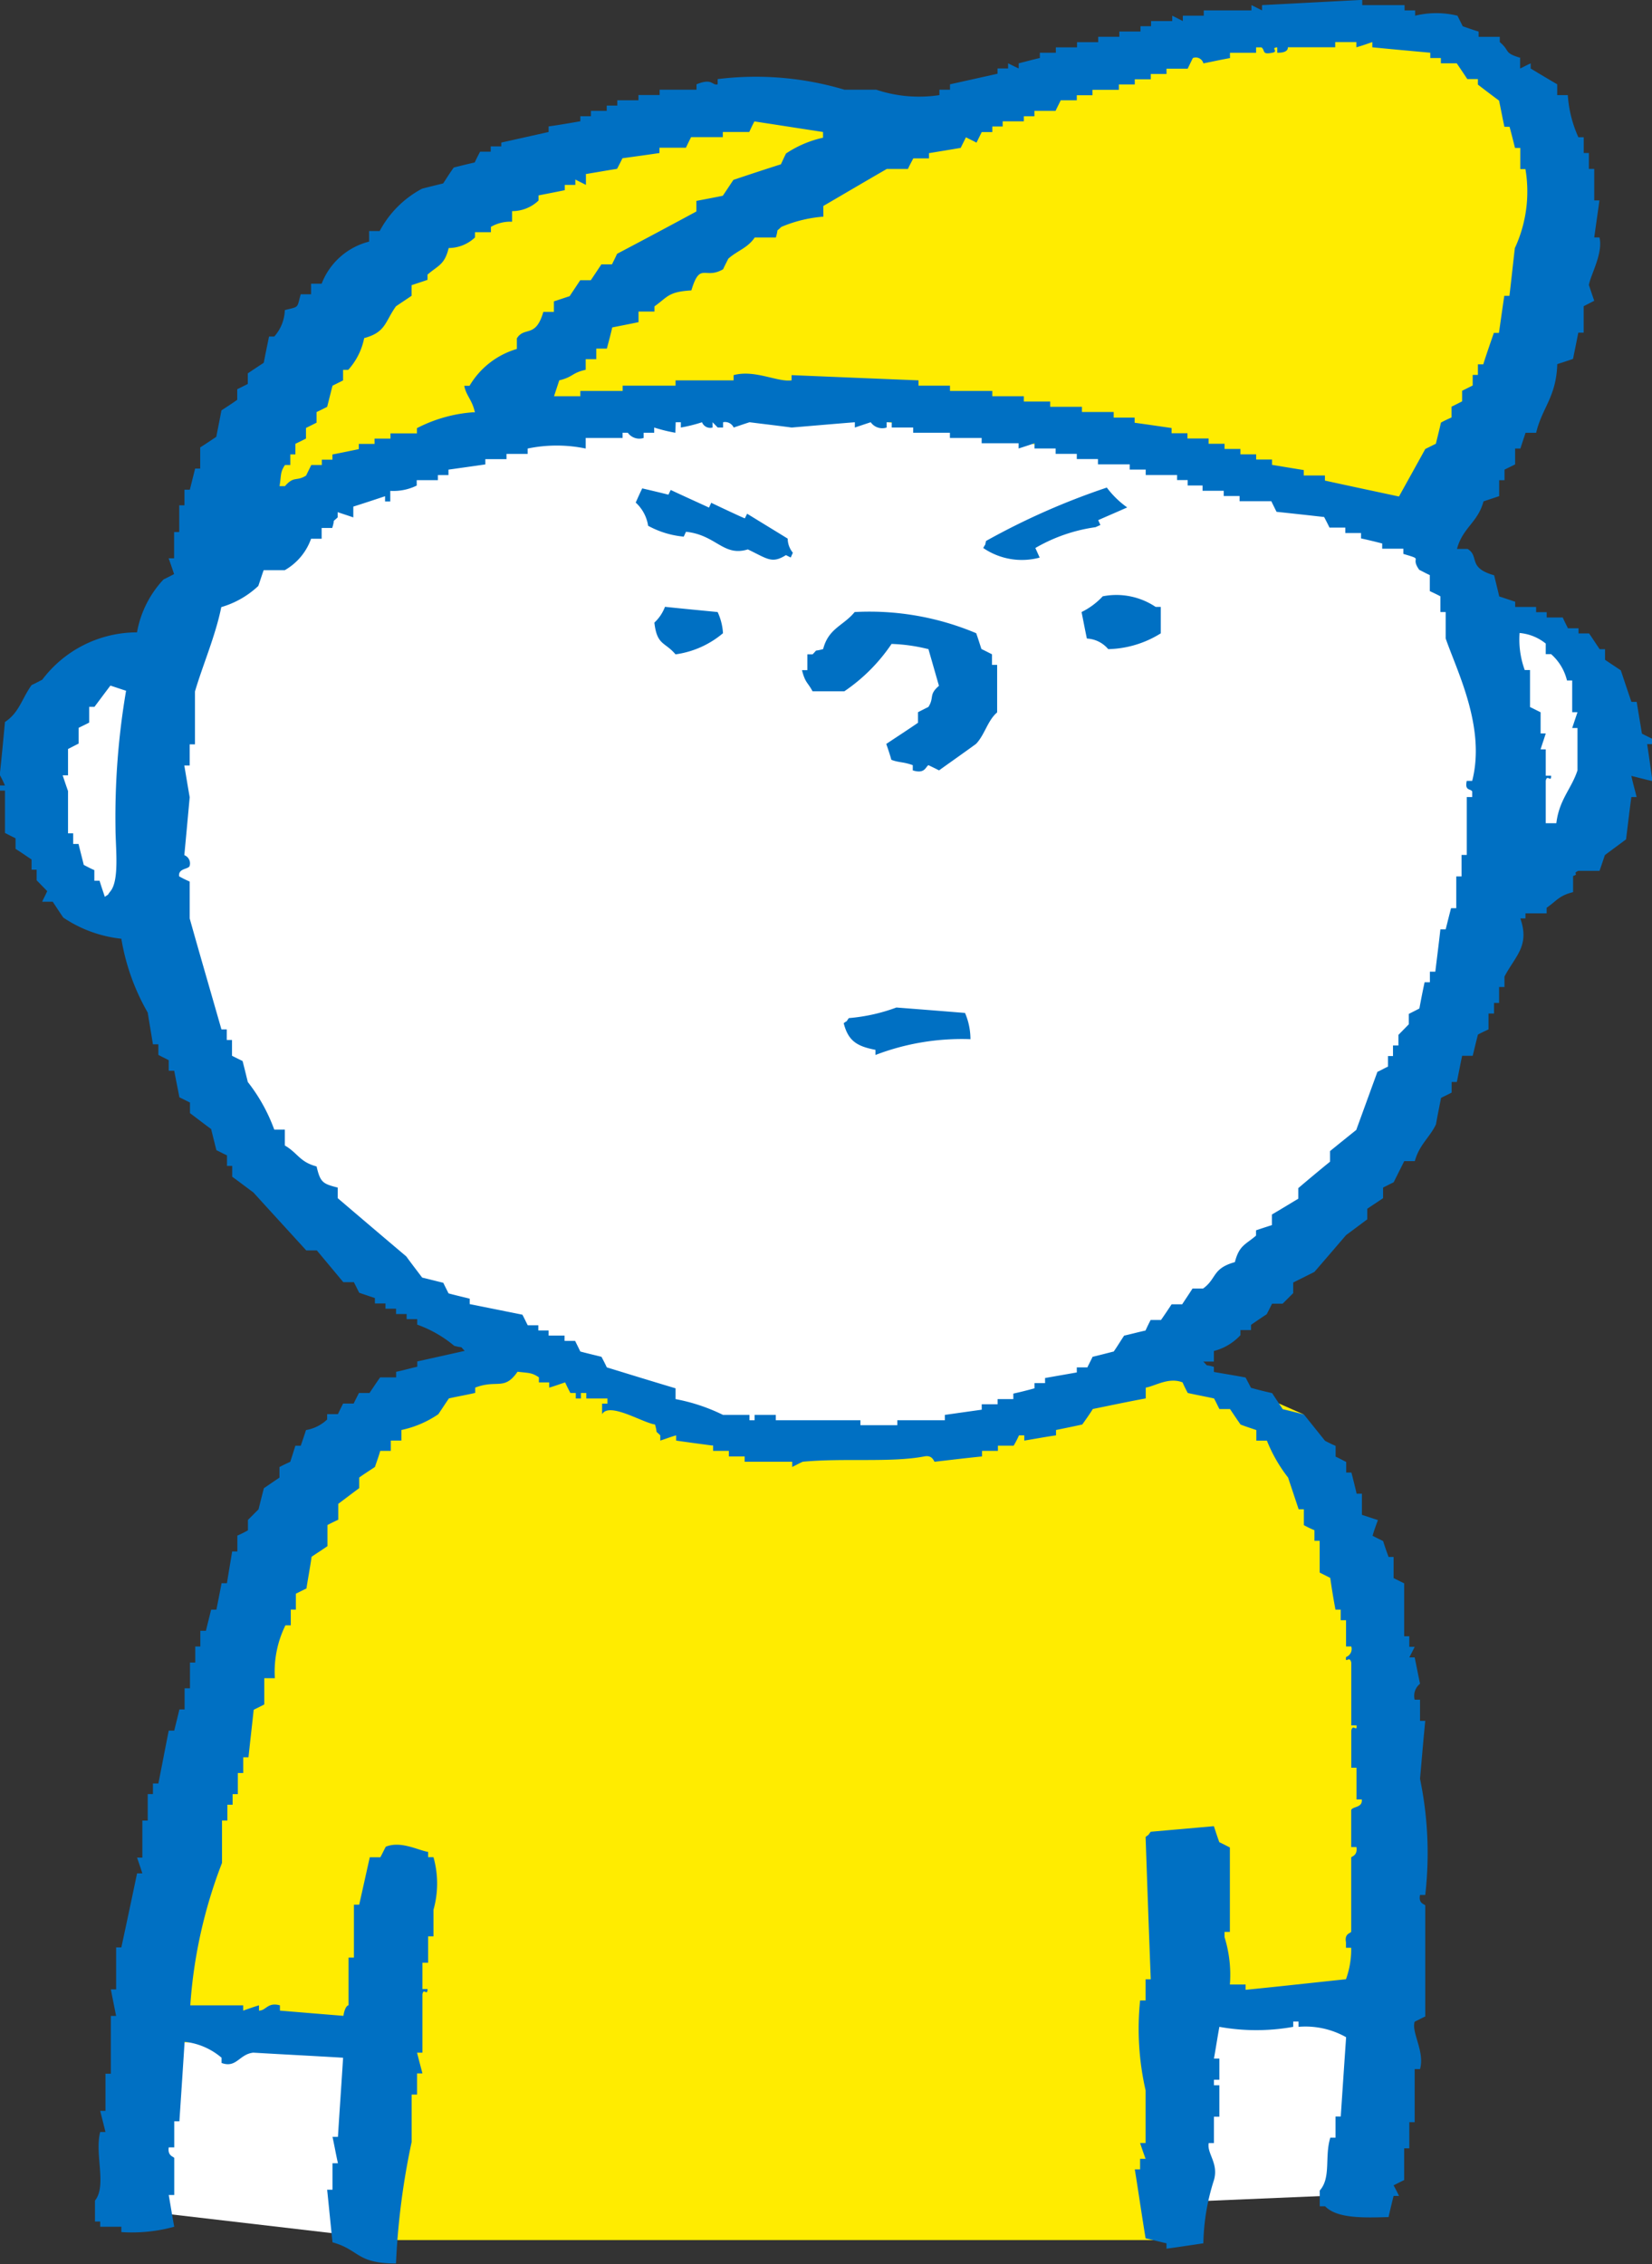
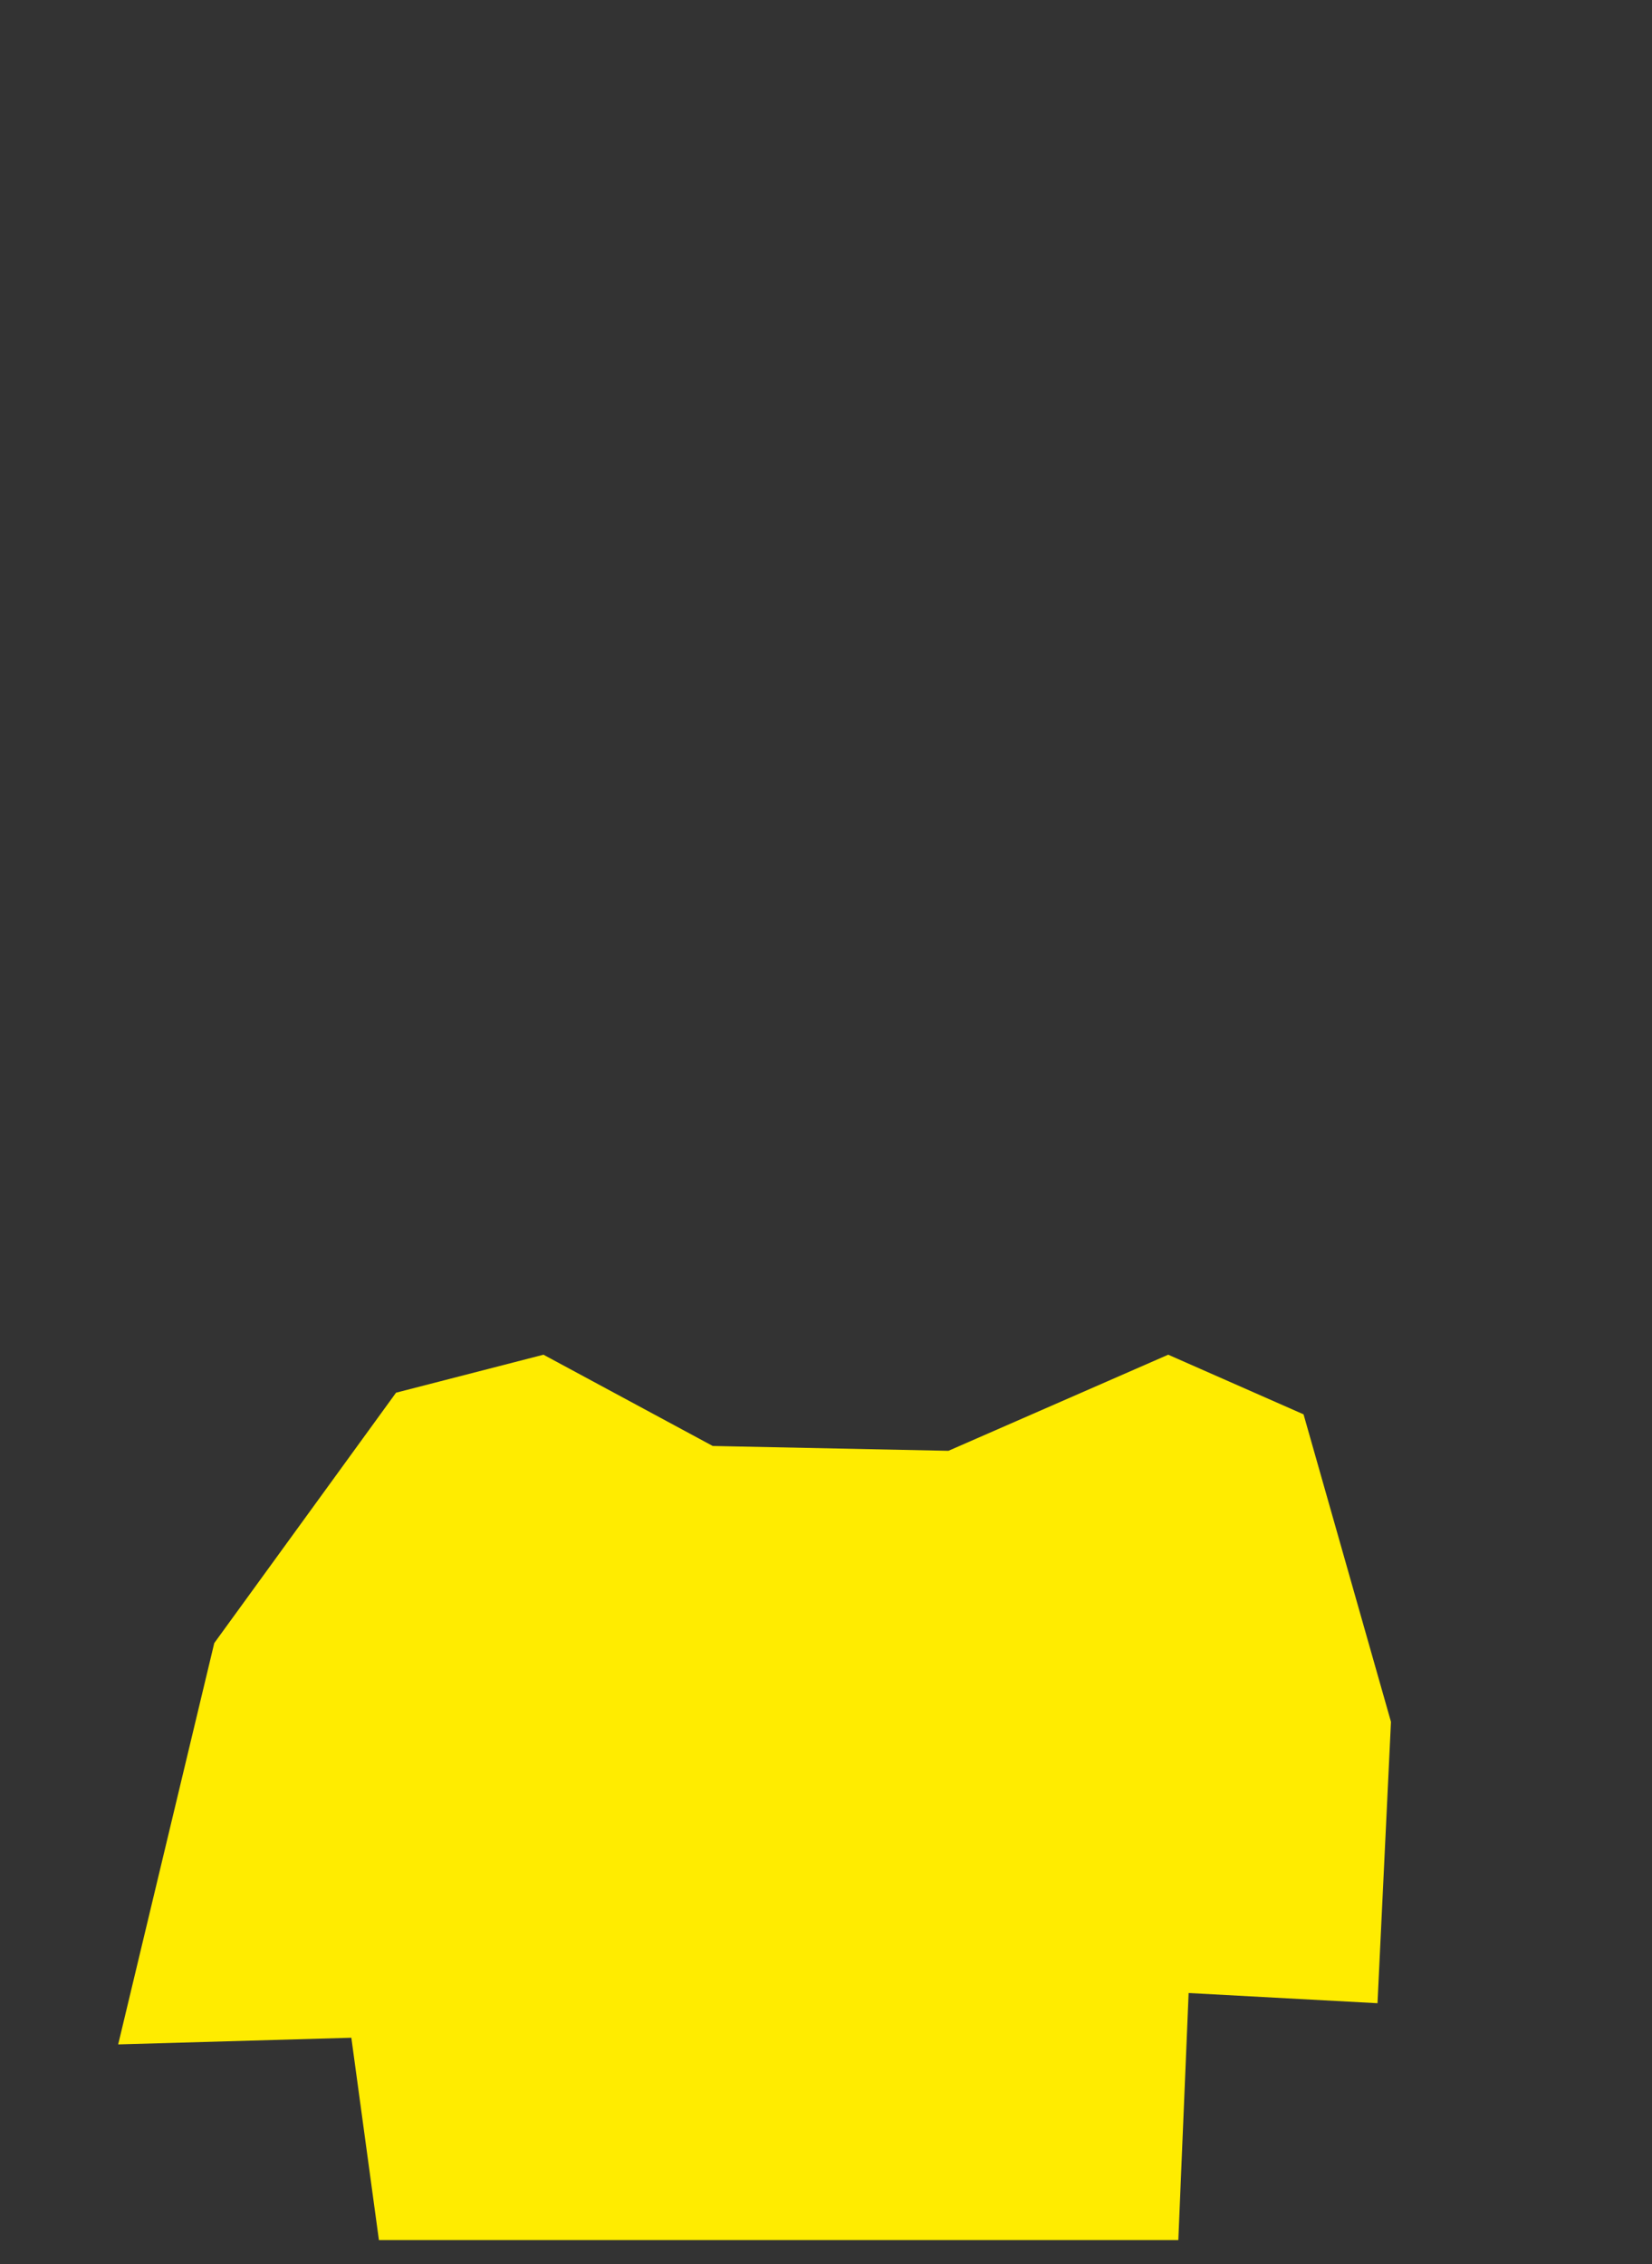
<svg xmlns="http://www.w3.org/2000/svg" id="Group_1377" data-name="Group 1377" width="46.846" height="64.204" viewBox="0 0 46.846 64.204">
  <rect x="0" y="0" width="46.846" height="64.204" fill="#333333" stroke="none" />
-   <path id="Path_4999" data-name="Path 4999" d="M262.7,291.289l1.161,1.939,1.66.491,2.338,2.336-.292,2.919-2.727,1.558-1.259,4.276-5.551,7.01-3.012,2.43L259,316.973l3.016,11.77-2.137,9.34-4.573.193.3-5.932H232.929l-.875,6.9-6.615-.772.875-8.858,3.016-10.409,3.8-3.889,2.533-1.463-5.452-4.571-3.5-6.72-4.354-2.936.754-4.161,3.016-1.557,6.519-7.587,15.567-1.847" transform="translate(-221.894 -275.834)" fill="#fff" fill-rule="evenodd" />
-   <path id="Path_5000" data-name="Path 5000" d="M239.848,282.972l4.086.291,5.742-1.651,8.563-1.171,3.4,1.562,1.748,2.82-.778,5.642-3.408,4.374-5.448-1.554-13.52-2.046-7.684.306-5.45,2.521-1.943.878,2.919-5.841,4.665-4.086" transform="translate(-219.083 -279.874)" fill="#ffec00" fill-rule="evenodd" />
  <path id="Path_5001" data-name="Path 5001" d="M235.856,299.363l4.8,2.588,6.684.137,6.232-2.725,3.838,1.691,2.479,8.719-.382,7.979-5.356-.289-.292,7.006H231.19l-.782-5.738-6.612.189,2.725-11.38,5.155-7.1" transform="translate(-220.445 -260.949)" fill="#ffec00" fill-rule="evenodd" />
-   <path id="Path_5002" data-name="Path 5002" d="M265.227,281.8v.3c.1-.046.194-.1.3-.146v.146c.248.15.5.3.752.448v.306h.3a3.46,3.46,0,0,0,.3,1.194h.152v.448h.146v.45h.152v.894h.148c-.05.356-.1.7-.148,1.05h.148c.11.446-.256,1.07-.3,1.35.052.148.1.3.152.446l-.3.154v.75h-.152c-.048.244-.1.5-.15.744-.148.052-.294.1-.446.148-.03.938-.43,1.232-.6,1.948h-.3c-.048.148-.1.3-.146.446h-.15v.45l-.3.148v.3h-.152v.452c-.144.048-.3.1-.444.148-.16.6-.59.742-.752,1.348h.3c.348.212-.012.532.754.748.046.2.1.4.144.6.152.048.3.1.452.15v.148h.594v.148h.3v.15h.456c.042.1.094.2.146.306h.3v.146h.3c.1.146.2.3.3.448h.152v.3c.148.1.3.2.448.3.1.3.2.6.3.894h.15c.048.3.1.6.148.9.1.052.2.1.3.15v.148h-.152c.056.35.1.7.152,1.048-.2-.044-.4-.1-.6-.148.044.2.1.4.15.6h-.15c-.054.4-.1.8-.15,1.2-.2.15-.406.3-.6.446-.054.156-.1.3-.152.446h-.6c-.194.084.044.078-.15.148v.456c-.4.1-.462.244-.75.444v.158h-.6v.144h-.146c.274.78-.144,1.064-.45,1.65v.294h-.152v.452h-.144v.3h-.156v.45c-.1.048-.2.092-.3.148-.052.2-.1.4-.148.6h-.3c-.052.246-.1.5-.15.744h-.148v.3c-.1.054-.2.1-.3.15-.048.25-.1.5-.144.75-.172.368-.472.574-.6,1.044h-.3c-.1.2-.2.4-.3.6-.1.048-.2.1-.3.15v.3c-.146.1-.3.2-.448.3v.3c-.2.148-.4.3-.6.446-.3.35-.6.7-.9,1.046l-.6.3v.3l-.3.3h-.3c-.05.1-.1.2-.152.3-.146.094-.3.2-.444.3v.148h-.3v.144a1.553,1.553,0,0,1-.754.45v.3h-.3c.174.174.008.06.3.15v.144c.3.054.6.1.9.158l.152.292c.2.056.4.106.6.15.1.156.2.3.3.456.2.046.4.1.6.148l.6.748c.1.052.194.1.3.144v.306c.1.044.2.1.3.15v.3h.148c.052.2.1.394.148.6h.15v.6c.152.048.3.1.454.148-.056.15-.108.294-.152.444.1.056.2.1.3.152.046.154.1.3.154.45h.142v.6c.106.05.2.1.3.148v1.5h.146v.3h.152c-.052.106-.1.2-.152.3h.152c.052.252.1.5.152.748a.437.437,0,0,0-.152.452h.152v.6h.148c-.054.55-.1,1.094-.148,1.644a10.39,10.39,0,0,1,.148,3.292h-.148c-.052.26.138.254.148.3v3.146c-.1.046-.2.1-.3.148-.1.3.292.842.152,1.344h-.152v1.506h-.152v.74h-.146v.9l-.3.15c.056.1.106.2.154.3h-.154c-.048.2-.1.4-.142.6-.71.02-1.46.044-1.8-.306h-.152v-.446c.328-.368.132-.956.3-1.5h.148v-.6h.148c.05-.744.1-1.5.152-2.248a2.345,2.345,0,0,0-1.35-.294v-.15h-.15v.15a5.888,5.888,0,0,1-2.094,0c-.054.294-.1.6-.154.9h.154v.6h-.154v.156h.154v.892h-.154v.748h-.148c-.056.3.286.568.148,1.05a6.165,6.165,0,0,0-.3,1.792c-.35.052-.7.106-1.046.152v-.152c-.2-.044-.4-.1-.592-.14-.108-.652-.2-1.3-.306-1.956h.15v-.3h.156c-.054-.146-.108-.3-.156-.448h.156v-1.492a7.852,7.852,0,0,1-.156-2.55h.156v-.6h.146c-.052-1.344-.1-2.7-.146-4.036.166-.132.014.016.146-.148l1.79-.158c.052.158.1.306.154.454.1.046.2.1.3.15v2.394h-.152v.148a3.577,3.577,0,0,1,.152,1.344h.446v.15c.95-.094,1.894-.2,2.846-.3a2.492,2.492,0,0,0,.148-.892h-.148v-.156c-.05-.252.134-.252.148-.3v-2.1c0-.04.188-.044.148-.3h-.148v-1.05c.044-.108.328-.06.3-.3h-.15v-.9h-.148v-1.052c.044-.208.172.06.148-.148h-.148V327.3c-.05-.216-.178.054-.148-.156a.244.244,0,0,0,.148-.3h-.148V326.1h-.152V325.8h-.148c-.056-.3-.106-.6-.148-.9-.1-.052-.2-.1-.3-.152v-.9h-.148v-.3a2.969,2.969,0,0,1-.3-.144v-.45h-.148c-.1-.3-.2-.6-.3-.9a4.254,4.254,0,0,1-.6-1.046h-.3v-.3c-.146-.05-.3-.1-.446-.156-.1-.14-.2-.292-.3-.44h-.3c-.054-.1-.1-.208-.154-.3-.246-.056-.5-.1-.744-.156-.052-.094-.1-.192-.148-.3-.394-.156-.782.106-1.044.148v.306c-.5.092-1.006.2-1.5.3-.092.148-.2.3-.3.44-.246.054-.5.106-.744.156v.152c-.3.042-.6.1-.9.148v-.148h-.15a2.882,2.882,0,0,1-.152.292h-.446v.148h-.45v.158c-.448.044-.9.1-1.342.15-.03-.008-.058-.2-.3-.15-.942.18-2.3.04-3.442.15-.1.044-.2.1-.3.148v-.148h-1.348v-.15h-.448v-.158h-.446v-.148c-.35-.048-.7-.092-1.048-.144v-.148c-.154.042-.3.1-.45.148v-.148c-.172-.174-.06,0-.15-.308-.356-.052-1.3-.648-1.5-.292v-.3h.152v-.146h-.6v-.156h-.152v.156h-.146v-.156h-.154c-.048-.094-.1-.192-.148-.3-.15.048-.3.106-.452.148v-.148h-.292v-.144c-.206-.134-.262-.118-.606-.158-.38.548-.576.21-1.2.45v.15c-.248.058-.5.1-.746.156-.1.146-.2.3-.3.448a2.931,2.931,0,0,1-1.048.448v.3h-.3v.292h-.3c-.044.158-.1.308-.15.456-.148.1-.3.194-.446.3v.3c-.2.148-.4.3-.594.446v.45q-.156.072-.306.15v.6c-.148.1-.3.2-.45.3-.042.3-.1.6-.146.9-.1.046-.2.1-.3.148v.45h-.144v.446h-.152a2.98,2.98,0,0,0-.3,1.5h-.3v.744c-.1.054-.2.1-.3.152-.048.448-.1.894-.148,1.348h-.148v.444h-.154v.6h-.148v.3h-.148v.448h-.152v1.2a13.761,13.761,0,0,0-.9,4.04h1.5v.15c.148-.052.3-.106.448-.15v.15c.206,0,.24-.246.594-.15v.15c.6.05,1.2.1,1.8.148.048-.3.146-.3.146-.3v-1.352h.152v-1.5h.15c.1-.444.2-.9.3-1.344h.3c.054-.1.1-.2.154-.3.426-.172.912.1,1.2.148v.15h.152a2.741,2.741,0,0,1,0,1.492v.752h-.152v.748H234.1v.746h.146c-.008.218-.112-.052-.146.15v1.654h-.152c.048.2.1.388.152.588h-.152v.6h-.154v1.344a20.776,20.776,0,0,0-.444,3.446c-1.128,0-1.028-.386-1.8-.6-.052-.494-.1-.994-.152-1.492h.152v-.75h.154c-.056-.248-.1-.5-.154-.748h.154c.046-.748.1-1.492.146-2.244-.848-.052-1.7-.094-2.546-.144-.4.042-.476.448-.9.292v-.148a1.926,1.926,0,0,0-1.048-.452q-.072,1.122-.148,2.254h-.146v.74h-.156c-.04.244.142.262.156.3v1.05h-.156c.052.3.1.6.156.9a4.524,4.524,0,0,1-1.5.152v-.152h-.6v-.148h-.148v-.592c.342-.426-.014-1.314.148-1.946h.15c-.05-.206-.1-.4-.15-.6h.15v-1.052h.152v-1.64h.15c-.052-.254-.1-.5-.15-.752h.15v-1.19h.148q.228-1.059.446-2.1h.15c-.046-.142-.1-.3-.15-.446h.15v-1.05h.152v-.752h.148v-.3h.154c.1-.5.194-1,.294-1.5h.156c.048-.2.1-.4.146-.6h.148v-.6h.152V327.3h.15v-.454h.144V326.4h.158c.048-.2.1-.4.148-.6h.15c.048-.25.1-.5.146-.75h.152c.048-.3.1-.6.148-.9h.148V323.7a2.647,2.647,0,0,0,.3-.15v-.294l.3-.3c.05-.2.1-.4.152-.6.15-.1.3-.206.442-.3v-.3c.1-.052.2-.1.306-.148.048-.15.1-.308.144-.456h.154c.048-.144.1-.292.148-.444a1.151,1.151,0,0,0,.6-.3v-.152h.306c.046-.1.1-.206.146-.3h.3c.046-.1.1-.2.15-.3h.3c.1-.15.2-.3.3-.442h.454v-.158c.2-.04.4-.1.6-.144v-.15c.45-.1.9-.2,1.346-.3-.172-.168,0-.06-.3-.144a3.439,3.439,0,0,0-1.048-.6v-.156h-.3v-.144h-.3v-.152h-.3v-.148h-.3v-.154c-.148-.048-.3-.1-.446-.15-.048-.1-.1-.2-.15-.3h-.3c-.25-.3-.5-.6-.75-.9h-.3c-.5-.548-1-1.094-1.5-1.644-.2-.148-.4-.3-.6-.446v-.306h-.148v-.3c-.1-.044-.2-.1-.3-.146-.052-.2-.1-.4-.15-.6-.2-.146-.4-.3-.6-.452v-.3c-.1-.048-.2-.1-.3-.148-.046-.252-.1-.5-.146-.752h-.156v-.3c-.1-.052-.2-.1-.294-.15v-.3h-.154c-.048-.3-.1-.6-.148-.9a6.241,6.241,0,0,1-.748-2.094,3.638,3.638,0,0,1-1.646-.6c-.1-.144-.2-.3-.3-.45h-.3c.046-.1.1-.2.144-.3l-.3-.308v-.3h-.144v-.29c-.154-.1-.3-.206-.454-.3v-.3c-.1-.05-.2-.1-.3-.152v-1.2h-.148v-.146h.148c-.044-.1-.092-.2-.148-.3.056-.5.1-1,.148-1.5.406-.268.472-.652.756-1.048.1-.044.2-.1.3-.15a3.366,3.366,0,0,1,2.688-1.344,2.945,2.945,0,0,1,.752-1.5c.1-.048.2-.1.3-.152-.052-.15-.1-.3-.156-.448h.156v-.744h.146v-.758h.148v-.442h.152c.05-.2.1-.4.15-.6h.144v-.6c.158-.1.306-.2.456-.3.048-.25.1-.5.146-.75.152-.1.3-.194.448-.3v-.3c.1-.05.206-.1.3-.15v-.3c.148-.1.3-.2.452-.3.048-.252.1-.5.15-.744h.148a1.185,1.185,0,0,0,.3-.75c.414-.106.338-.042.45-.448h.294v-.3h.3a1.955,1.955,0,0,1,1.346-1.194v-.3h.3a2.9,2.9,0,0,1,1.2-1.2c.194-.052.4-.1.6-.15.1-.152.192-.3.3-.45.2-.052.4-.1.594-.144.05-.106.1-.206.154-.306h.3v-.15h.3V284.2c.444-.1.9-.2,1.342-.3v-.158c.3-.042.6-.094.9-.146v-.144h.3V283.3h.448v-.148h.3V283h.6v-.148h.6V282.7h1.046v-.152c.462-.19.434.044.6,0V282.4a8.794,8.794,0,0,1,3.594.3h.9a3.836,3.836,0,0,0,1.794.154V282.7h.3v-.152c.45-.1.9-.2,1.348-.3v-.15h.3v-.146c.1.05.2.1.3.146v-.146c.2-.048.4-.106.6-.15v-.15h.454V281.5h.6v-.148h.6V281.2h.6v-.15h.6v-.15h.3v-.146h.6v-.152c.1.05.2.1.3.152v-.152h.594v-.15h1.352v-.15c.1.048.2.1.3.15v-.15c.942-.048,1.9-.1,2.842-.148v.148h1.2v.15h.3v.15a2.532,2.532,0,0,1,1.2,0c.05.1.1.2.15.3.148.05.3.106.45.15v.15h.6v.148c.314.266.092.3.6.452M245.47,286.3a3.817,3.817,0,0,0-1.194.292c-.176.174-.064,0-.154.3h-.6c-.2.3-.492.37-.748.6-.05.1-.1.194-.148.3-.524.306-.65-.23-.9.6-.664.038-.67.188-1.046.452v.148h-.452v.3c-.248.052-.5.1-.746.15-.044.2-.1.4-.152.6h-.3v.3h-.3v.3c-.41.094-.342.2-.75.3-.048.15-.1.3-.148.45h.746v-.15h1.2v-.15h1.5v-.15h1.646v-.148c.6-.164,1.252.206,1.644.148v-.148c1.192.05,2.4.1,3.6.148v.15h.892v.15h1.2v.15h.894v.15h.748v.15h.9v.148h.9v.158h.594v.146c.352.048.7.1,1.048.15v.148h.45v.148h.6v.15h.452v.148h.45v.152h.446v.148h.45v.15c.3.05.6.1.9.148v.154h.6v.144c.7.154,1.392.3,2.1.452.25-.452.5-.9.746-1.348.1-.048.2-.1.3-.148.048-.2.1-.4.144-.6.1-.056.2-.1.3-.146v-.306c.1-.046.2-.1.3-.15v-.3c.1-.05.2-.1.3-.15v-.3h.148v-.3h.152c.094-.3.2-.6.3-.892h.144c.052-.35.1-.706.152-1.05h.146c.054-.452.1-.9.154-1.354a3.814,3.814,0,0,0,.3-2.24h-.146v-.6h-.15c-.05-.2-.1-.4-.154-.6h-.146c-.054-.242-.1-.5-.152-.742-.2-.148-.4-.3-.6-.454V282.4h-.3c-.1-.152-.2-.3-.3-.448h-.45v-.15h-.3v-.15c-.546-.05-1.1-.1-1.644-.154v-.148c-.15.052-.3.106-.452.148v-.148h-.6v.148H258.64s.036.162-.3.154V281.5c-.208.016.062.118-.148.154-.3.058-.184-.064-.3-.154h-.152v.154H257v.15c-.25.044-.5.1-.754.15a.223.223,0,0,0-.3-.15l-.146.3h-.6v.15h-.446v.152H254.3v.146h-.45v.152H253.1v.154h-.444V283H252.2c-.046.1-.1.2-.146.3h-.6v.154h-.3v.144h-.6v.146h-.294v.158h-.3c-.046.094-.1.2-.148.3-.1-.054-.2-.1-.3-.152-.048.1-.1.2-.148.3-.3.052-.6.1-.9.15v.148h-.444c-.052.1-.108.2-.152.3h-.6c-.6.346-1.2.7-1.8,1.05Zm-6.734-1.2v.3c-.1-.052-.2-.1-.3-.152v.152h-.3v.15c-.248.052-.5.1-.744.148v.146a1.082,1.082,0,0,1-.75.3v.3a1.1,1.1,0,0,0-.6.146v.152h-.452v.148a1.092,1.092,0,0,1-.746.3c-.116.48-.3.492-.6.754v.148c-.146.052-.3.1-.452.152v.3c-.144.1-.3.2-.444.3-.316.444-.284.734-.9.9a1.886,1.886,0,0,1-.452.9h-.146v.3l-.3.15c-.052.2-.1.4-.152.6-.1.05-.2.1-.3.148v.3l-.3.15v.3c-.1.054-.2.1-.3.15v.3h-.144v.3h-.152c-.138.21-.1.264-.154.6h.154c.26-.3.32-.124.6-.3.046-.1.1-.2.146-.3h.3v-.15h.3v-.148c.25-.048.5-.1.748-.152v-.148h.446v-.15h.452v-.148h.75v-.148a4.113,4.113,0,0,1,1.642-.454c-.072-.344-.248-.468-.3-.748h.15a2.313,2.313,0,0,1,1.342-1.044v-.3c.216-.35.532.008.75-.75h.3v-.3c.148-.046.3-.1.446-.146.1-.152.2-.3.3-.452h.3c.1-.148.2-.3.3-.45h.3c.05-.1.1-.2.146-.3q1.122-.591,2.248-1.2v-.3c.25-.048.5-.094.75-.146.1-.148.2-.3.3-.45.442-.148.9-.3,1.348-.442.048-.106.094-.206.144-.306a3.075,3.075,0,0,1,1.05-.448V283.9c-.65-.1-1.294-.2-1.946-.3-.054.1-.1.2-.146.3h-.75v.146h-.9c-.05.1-.1.2-.146.3h-.75v.15c-.346.052-.7.1-1.05.148-.048.1-.1.2-.152.3-.3.048-.594.1-.894.15m2.546,7.334a4.347,4.347,0,0,1-.6-.148v.148h-.3v.148a.4.4,0,0,1-.448-.148h-.148v.148h-1.046v.3a4.038,4.038,0,0,0-1.646,0v.152h-.6v.148h-.6v.15c-.346.05-.7.1-1.046.148v.154h-.3v.144h-.6v.154a1.5,1.5,0,0,1-.75.15v.3h-.148v-.148c-.3.1-.6.2-.9.294v.306c-.152-.052-.3-.1-.444-.148v.148c-.178.172-.06,0-.154.3h-.3v.306h-.3a1.665,1.665,0,0,1-.744.89h-.6c-.054.15-.1.3-.152.448a2.577,2.577,0,0,1-1.05.6c-.162.81-.53,1.654-.746,2.392v1.5h-.15v.6h-.152c.05.3.1.6.152.9-.05.546-.1,1.094-.152,1.642a.25.25,0,0,1,.152.3c-.024.106-.33.064-.3.3a2.776,2.776,0,0,0,.3.148V306.2c.294,1.05.6,2.094.9,3.146h.152v.3h.148v.448c.1.052.2.1.3.15.052.2.1.4.148.594a4.9,4.9,0,0,1,.75,1.35h.3v.45c.37.216.42.468.9.594.106.448.17.492.6.6v.3q.969.828,1.944,1.652c.144.2.3.4.45.6.194.046.4.1.6.148.046.1.1.2.148.3.2.054.4.1.6.15v.154c.5.1.994.2,1.494.3.052.094.1.2.152.3h.3v.148h.292v.144h.452v.152h.3c.048.1.1.2.146.3.2.054.4.1.6.15.054.1.106.2.152.3.65.2,1.3.4,1.95.594v.306a5.2,5.2,0,0,1,1.346.448h.75v.152h.146v-.152h.6v.152h2.4v.14h1.046v-.14h1.348v-.152c.35-.05.7-.1,1.046-.148v-.154h.45v-.146h.446v-.156c.2-.044.4-.094.6-.15v-.148h.3v-.144l.9-.158v-.144h.3c.048-.1.1-.2.148-.3.2-.046.4-.1.6-.15.1-.144.194-.3.294-.45.2-.044.4-.1.606-.144.046-.1.094-.2.146-.3h.294c.1-.144.206-.3.3-.444h.3c.1-.154.2-.3.294-.448h.3c.39-.282.254-.57.9-.748.124-.48.3-.492.6-.752v-.15c.152-.052.3-.1.45-.148v-.3c.25-.146.5-.3.748-.448v-.3q.447-.381.9-.75v-.3c.246-.2.494-.4.744-.6.2-.548.4-1.1.6-1.648.1-.042.192-.1.3-.148v-.3h.142v-.3h.154v-.3l.294-.3v-.294c.1-.052.2-.1.3-.154.046-.248.094-.494.148-.744h.15v-.3h.154c.048-.4.1-.8.144-1.2h.15c.05-.2.1-.4.152-.6h.148v-.9h.15V304.4h.148v-1.642h.154V302.6c-.044-.086-.218-.008-.154-.3h.154c.39-1.52-.434-3.116-.752-4.04v-.748h-.15v-.446c-.1-.054-.2-.1-.3-.148v-.454c-.1-.044-.2-.1-.3-.15-.276-.386.162-.27-.45-.45v-.148h-.6v-.148c-.2-.052-.4-.1-.6-.144v-.152h-.446v-.154h-.448c-.048-.1-.1-.2-.152-.3-.452-.052-.9-.1-1.35-.148-.05-.1-.1-.2-.148-.3h-.9v-.148h-.45v-.148h-.6v-.15H255.8v-.154h-.3v-.144h-.89v-.154h-.454v-.148h-.9v-.15h-.6v-.148h-.6v-.152h-.6v-.148c-.15.052-.3.1-.45.148v-.148h-1.048v-.15h-.9v-.148h-1.042v-.148h-.608v-.15h-.144v.15a.4.4,0,0,1-.452-.15c-.148.048-.3.1-.45.15v-.15c-.6.048-1.194.1-1.792.15-.4-.054-.8-.1-1.194-.15-.154.048-.3.1-.45.15a.268.268,0,0,0-.3-.15v.15h-.152l-.146-.15v.15a.249.249,0,0,1-.3-.15,4.233,4.233,0,0,1-.6.15v-.15h-.146Zm-.936,1.578c.248.058.494.116.74.178l.064-.134c.366.172.722.332,1.086.5l.064-.136c.27.13.54.256.814.382l.138.06.066-.132c.382.236.768.47,1.15.706a.637.637,0,0,0,.146.4l-.06.136-.136-.068c-.4.25-.52.106-1.08-.162-.7.214-.89-.408-1.754-.5l-.064.138a2.585,2.585,0,0,1-1.01-.308,1.121,1.121,0,0,0-.352-.658c.062-.138.122-.276.188-.408m13.169-.02a2.613,2.613,0,0,0,.58.566c-.274.122-.55.24-.822.36l.062.138-.138.062a4.672,4.672,0,0,0-1.706.59l.122.272a1.938,1.938,0,0,1-1.6-.272c.1-.188.028,0,.08-.2a20.148,20.148,0,0,1,3.42-1.512m-.562,4.276c-.052-.244-.1-.5-.15-.748a2.051,2.051,0,0,0,.6-.446,2,2,0,0,1,1.5.3h.146v.75a2.92,2.92,0,0,1-1.49.448.842.842,0,0,0-.6-.3m-11.968-.9c.492.052,1,.1,1.492.148a1.658,1.658,0,0,1,.152.6,2.642,2.642,0,0,1-1.346.6c-.306-.362-.524-.248-.6-.9a1.181,1.181,0,0,0,.3-.446m7.478,1.2a4.923,4.923,0,0,0-1.052-.15,4.984,4.984,0,0,1-1.34,1.344h-.9c-.142-.266-.206-.232-.3-.6h.152v-.448h.148c.172-.17,0-.064.3-.15.154-.594.568-.654.894-1.05a7.793,7.793,0,0,1,3.446.6c.052.146.1.3.148.448.1.048.2.1.3.15v.3h.146v1.348c-.27.228-.354.64-.6.894-.348.254-.7.5-1.048.75-.1-.052-.2-.1-.3-.148-.086.052-.1.254-.444.148v-.148c-.278-.1-.39-.068-.608-.152-.04-.148-.092-.3-.144-.45.3-.2.6-.394.9-.6v-.3c.1-.05.194-.1.294-.148.176-.274,0-.342.3-.6-.1-.348-.2-.7-.3-1.046m16.765-.448a2.52,2.52,0,0,0,.146,1.046h.15v1.05c.1.046.2.1.3.148v.6h.146c-.046.15-.1.3-.146.452h.146v.746h.152c.008.212-.118-.058-.152.148v1.2h.3c.082-.676.432-.978.6-1.5v-1.2h-.15c.05-.15.1-.3.15-.448h-.15v-.9h-.148a1.446,1.446,0,0,0-.45-.746h-.152v-.3a1.365,1.365,0,0,0-.744-.3m-39.96,1.494c-.152.2-.3.4-.45.6h-.15v.446c-.1.054-.2.1-.3.15v.446l-.3.154v.746h-.152c.05.148.1.3.152.446v1.2h.146v.3h.152c.048.2.1.394.148.594.1.052.2.106.3.148v.3h.148c.048.16.1.308.15.458.172-.128.018.022.152-.15.27-.314.15-1.242.15-1.8a21.326,21.326,0,0,1,.3-3.894c-.152-.048-.3-.1-.45-.148m24.4,10.028a6.841,6.841,0,0,0-2.7.448v-.146c-.524-.1-.772-.252-.9-.756.166-.122.02.022.146-.144a5.072,5.072,0,0,0,1.348-.3q.975.075,1.946.154a1.873,1.873,0,0,1,.154.748" transform="translate(-222.121 -280.157)" fill="#0070c3" fill-rule="evenodd" />
</svg>